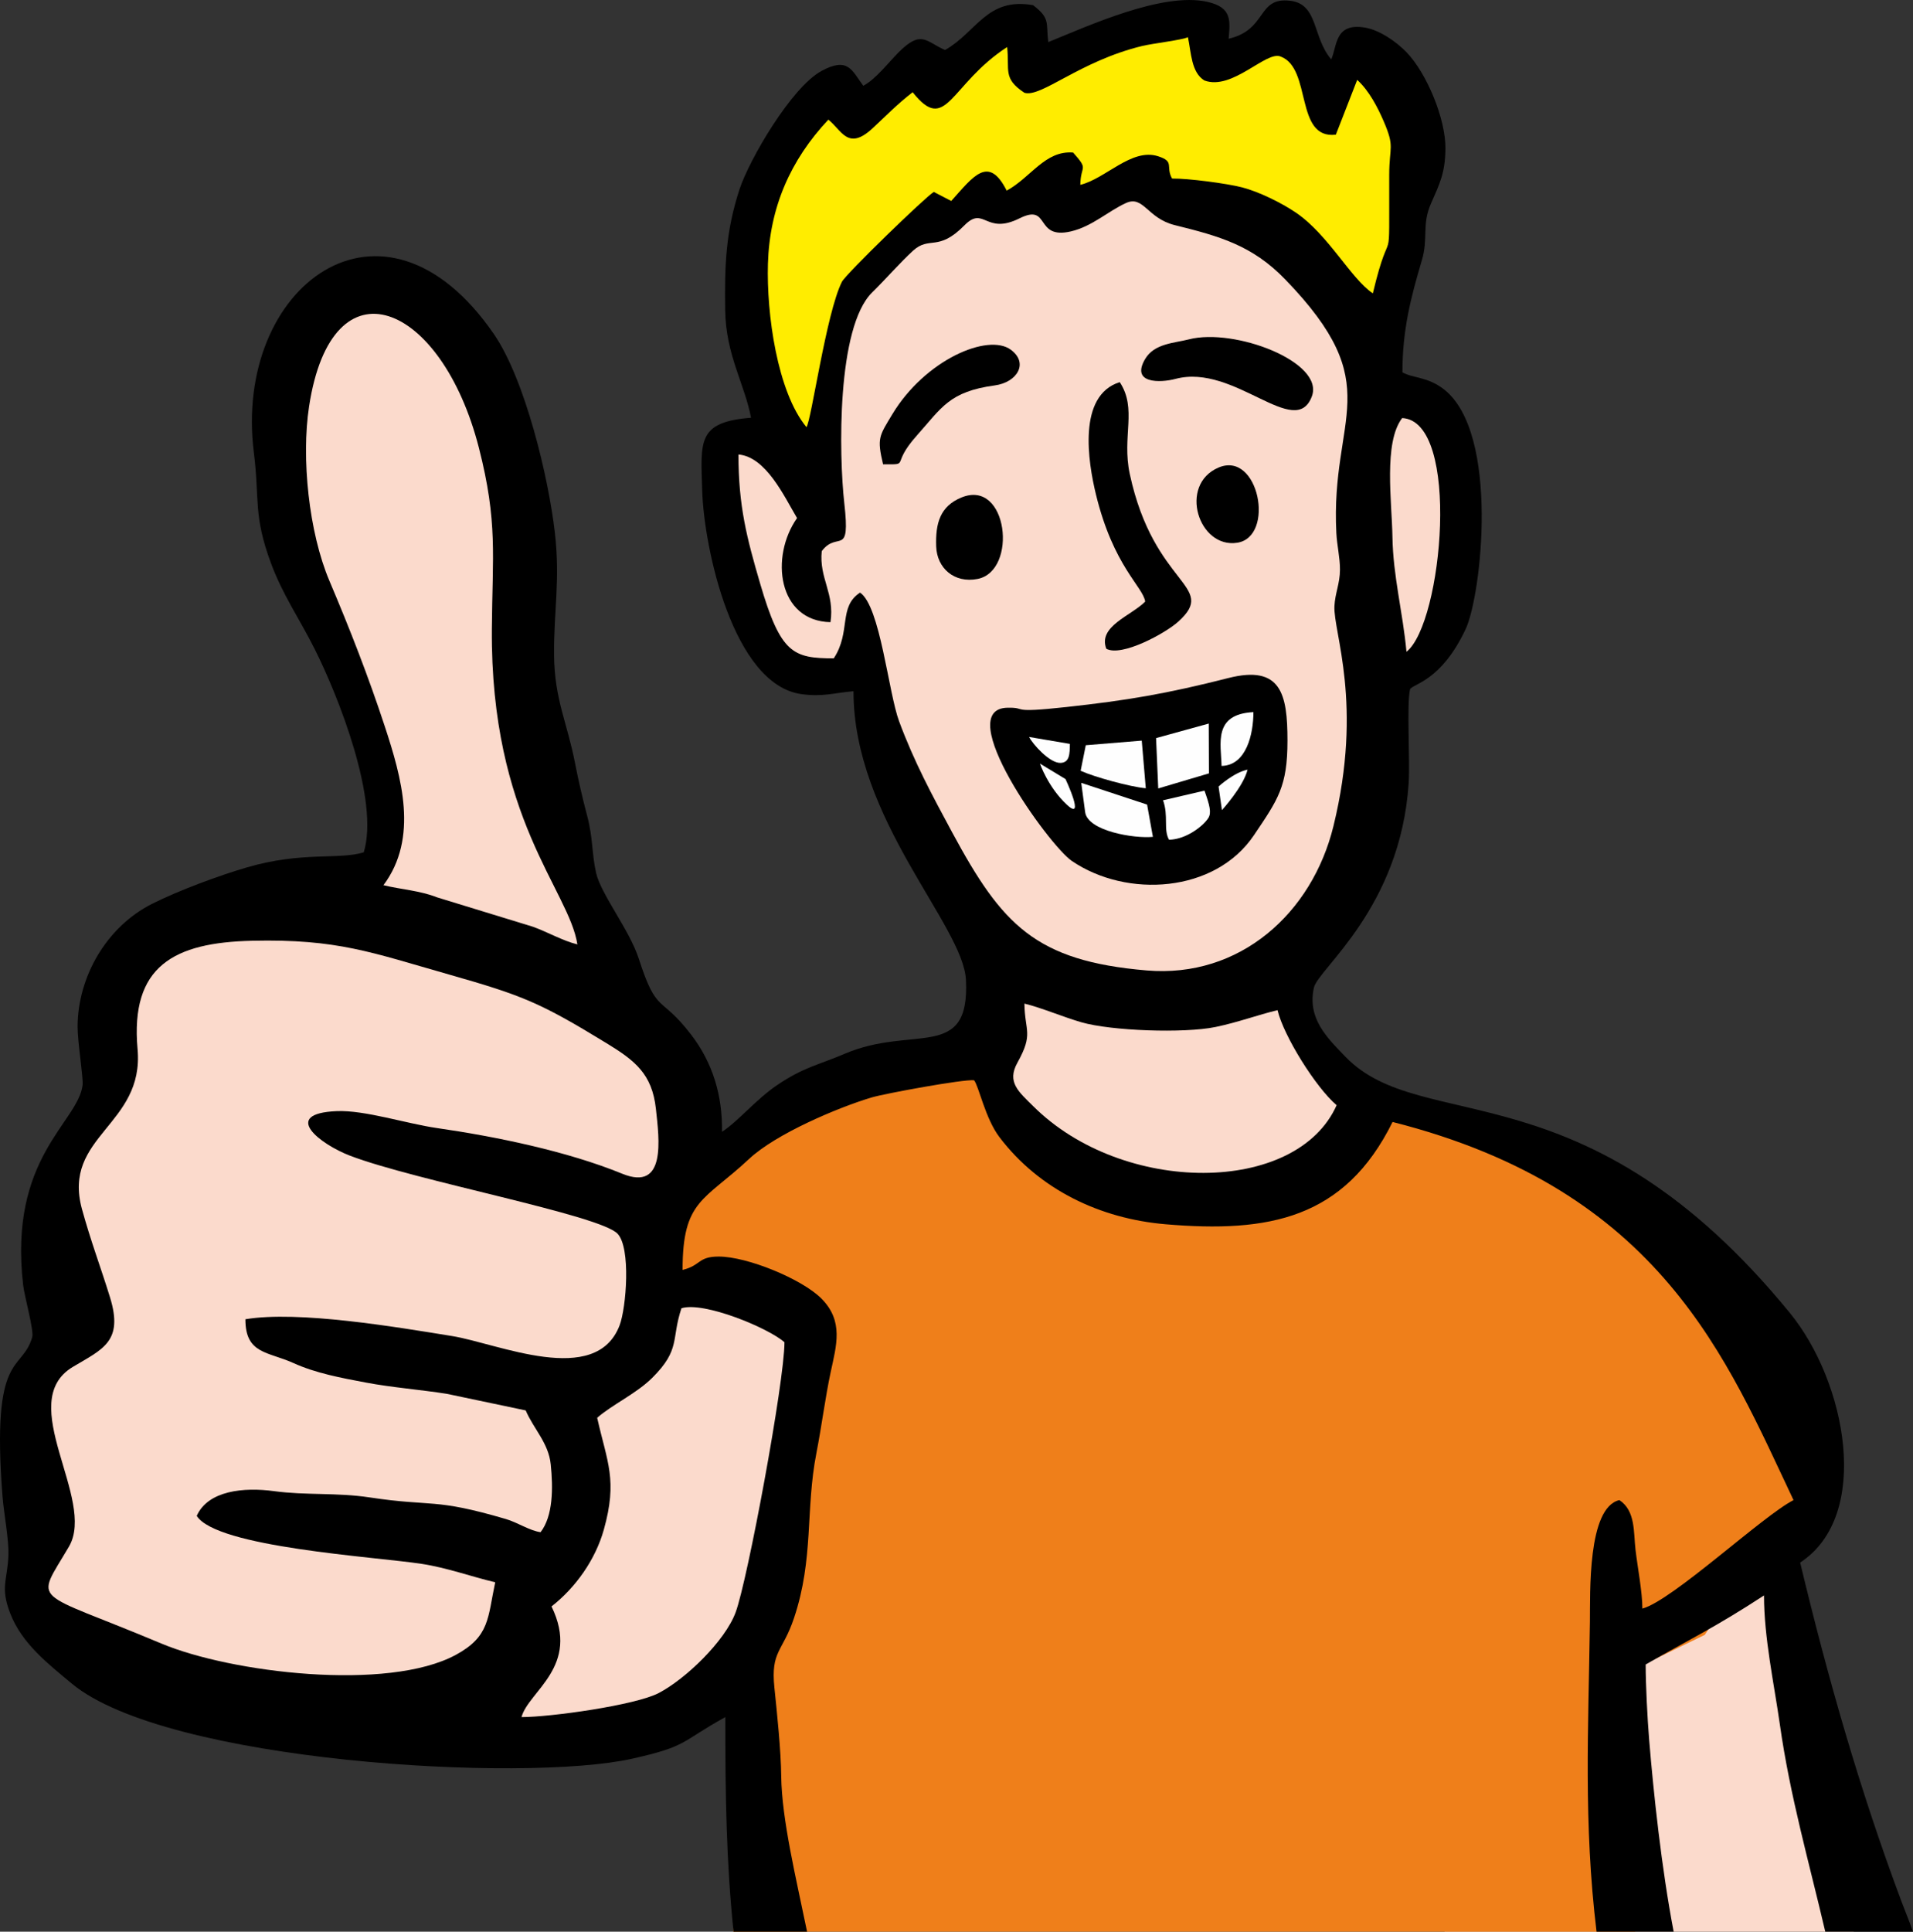
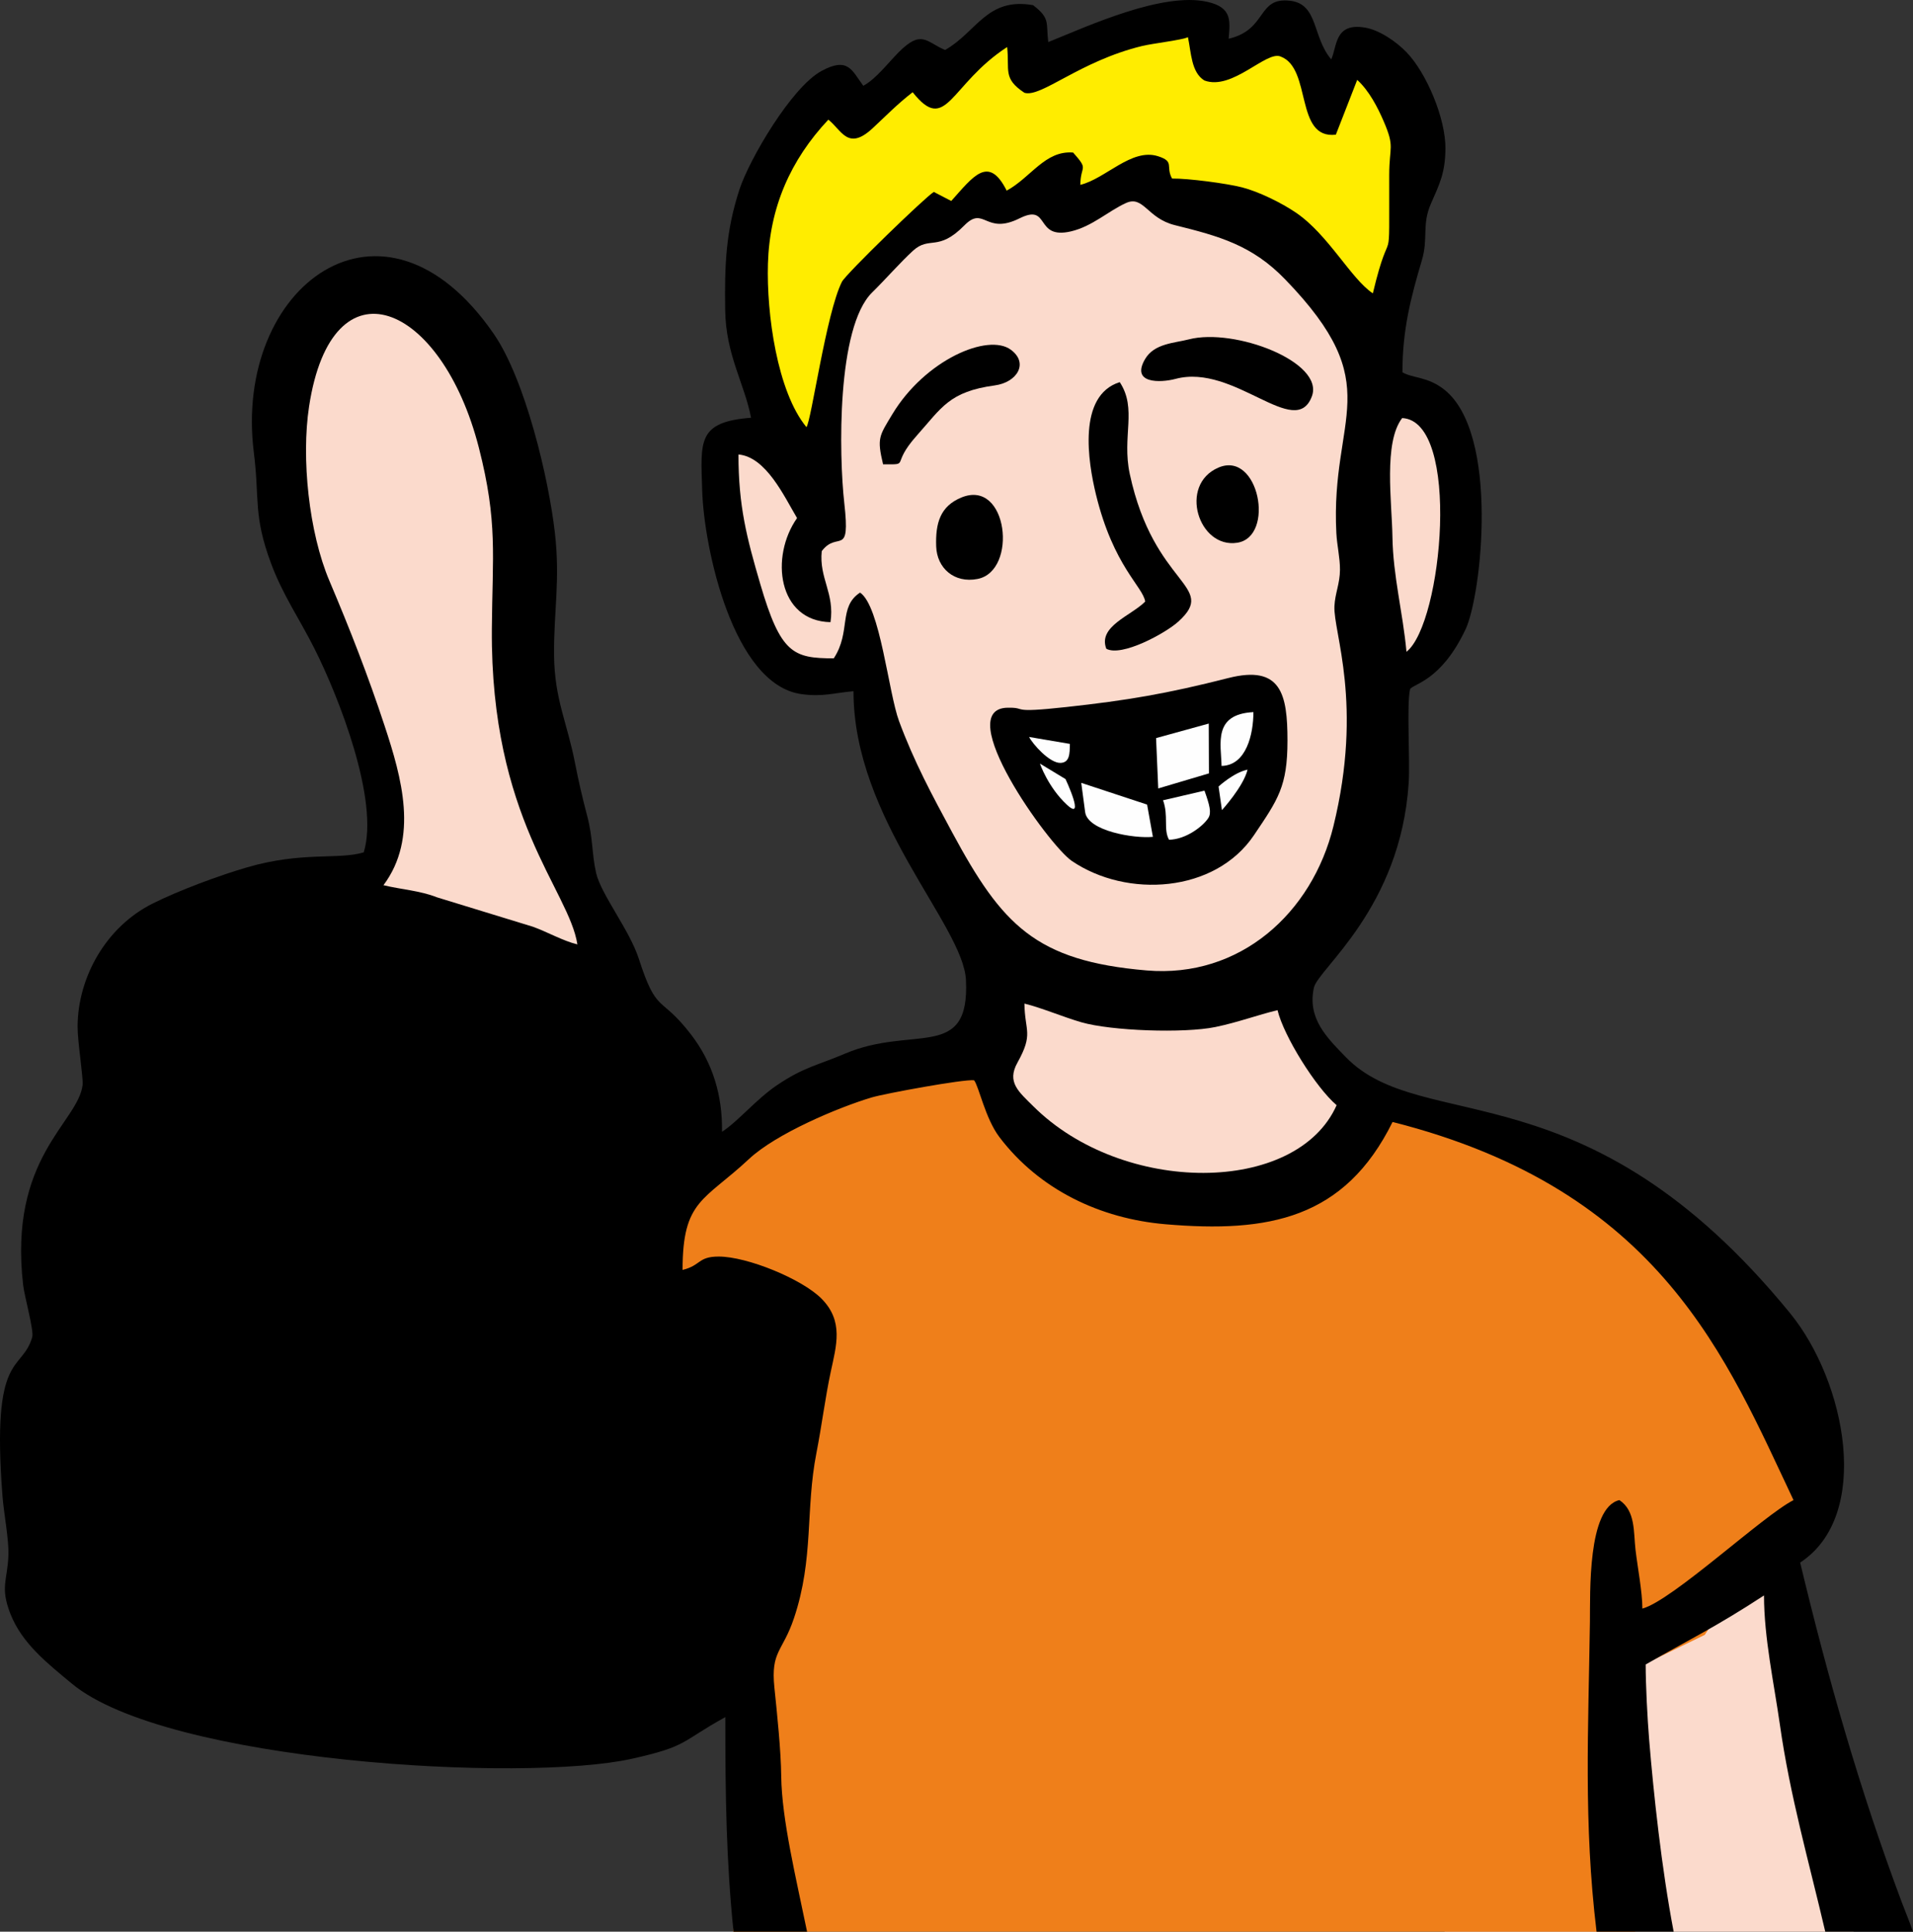
<svg xmlns="http://www.w3.org/2000/svg" xml:space="preserve" width="99.307mm" height="100.244mm" style="shape-rendering:geometricPrecision; text-rendering:geometricPrecision; image-rendering:optimizeQuality; fill-rule:evenodd; clip-rule:evenodd" viewBox="0 0 9117.83 9203.86">
  <rect x="0" y="0" width="9117.83" height="9203.86" fill="#333333" stroke="none" />
  <defs>
    <style type="text/css">  .fil4 {fill:#FEFEFE} .fil3 {fill:#FFED00} .fil0 {fill:#FBDACC} .fil1 {fill:#EF7F1A} .fil2 {fill:black}  </style>
  </defs>
  <g id="Слой_x0020_1">
    <g id="_1819278415776">
      <polygon class="fil0" points="6885.14,9203.86 8835.29,9203.86 8346.91,6698.39 6778.48,8435.89 " />
      <path class="fil1" d="M3496.06 9203.86l4297.22 0 41.19 -1273.08 290.94 -141.24 423.25 -642.11c0,0 -656.33,-1433.06 -768.54,-1525.63 -112.22,-92.57 -1492.65,-446.81 -1492.65,-446.81l-1438.18 -139.21c0,0 -1751.19,206.63 -1864.95,1057.76 -113.76,851.14 521.9,1588.83 521.9,1588.83l-10.17 1521.49z" />
      <path class="fil2" d="M4996.28 200.49c-11.51,-92.41 11.06,-111.86 -72.23,-175.81 -220.25,-39.05 -268.46,127.84 -419.68,213.59 -90.86,-39.09 -111.89,-99.02 -221.64,11.26 -48.93,49.17 -109.67,128.77 -168.11,159.17 -54.6,-73.53 -72.15,-138.74 -197.99,-71.28 -144.2,77.32 -345.45,422.97 -391.79,564.23 -66.29,202.19 -71.42,363.67 -68.51,575.11 2.94,214.95 92.49,351.48 123.29,513.67 -257.56,19.98 -239.9,112.03 -232.78,347.82 8.11,269.1 146.03,923.7 472.88,968.99 101.96,14.14 155.53,-5.92 248.26,-13.79 -0.64,609.74 523.26,1114.73 535.96,1375.79 19.01,390.17 -251.61,211.96 -578.61,351.9 -127.27,54.46 -192.68,62.32 -321.14,148.86 -100.23,67.55 -182.43,169.55 -262.88,222.79 2.42,-171.02 -42.78,-327.24 -147.55,-463.45 -148.32,-192.83 -161.72,-91.23 -249.27,-361.73 -44.47,-137.44 -179.49,-305.37 -203.17,-407.83 -20.91,-90.45 -14.4,-164.98 -42.34,-270.99 -22.44,-85.16 -41.83,-168.22 -58.61,-254.7 -37.19,-191.65 -97.75,-302.77 -99.59,-512.87 -1.83,-210.64 29.96,-353.75 3.95,-582.19 -29.83,-261.94 -141.43,-730.15 -290.59,-947.06 -528.66,-768.73 -1243.93,-227.08 -1144.23,564.58 28.18,223.74 -3.88,297.37 82.27,528.7 56.01,150.38 134.43,261.85 206.36,404.63 115.7,229.57 310.66,724.86 235.12,971.23 -119.77,36.55 -291.51,-5.3 -555.38,71.31 -134.67,39.09 -328.43,111.12 -452.88,173.76 -219.59,110.51 -354.37,349.22 -355.63,584.71 -0.39,71.2 27.89,246.08 23.91,278.94 -21.82,179.76 -353.96,343.89 -283.34,953.31 6.23,53.6 52.1,217.43 43.37,247.54 -49.63,171.46 -196.32,59.38 -141.68,759.4 6.52,83.54 30.98,205.46 28,281.78 -4.55,117.4 -40.18,150.02 9.19,276.58 55.68,142.75 177.14,236.83 293.06,333.36 449.04,374.02 2151.79,473.78 2670.61,357.87 267.52,-59.77 229.66,-79.86 444.09,-198.24 0,380.12 4.45,681.56 39.09,1022.43l350.61 0c-51.98,-253.22 -120.77,-535.53 -123.17,-740.6 -1.45,-125.06 -19.59,-296.42 -32.58,-422.79 -17.93,-174.69 39.21,-168.96 93.41,-330.69 95.39,-284.62 53.97,-515.74 106.8,-786.19 25.21,-129.02 41.78,-262.74 68.12,-386.23 26.87,-125.92 63.23,-241.88 -43.78,-349.76 -92.78,-93.49 -353.94,-200.71 -490.44,-200.53 -99.1,0.11 -83.25,42.01 -171.73,63.7 0,-334.17 102.13,-328.15 317.06,-528.93 128.91,-120.42 424.94,-245.37 584.4,-292.96 62.11,-18.52 438.69,-87.71 487.91,-81.82 22.83,28.42 53.16,181.73 120.81,270.88 190.53,251.1 481,388.64 791.21,415.12 491.89,41.97 854.13,-25.41 1082.61,-487.29 1283.58,324.88 1593.2,1134.16 1911.35,1801.65 -143.73,72.21 -577.43,478.24 -720.68,517.01 -0.07,-79.63 -22.94,-196.6 -32.77,-280.56 -9.71,-83.01 0.68,-185.5 -76.9,-236.45 -153.03,35.95 -138.47,445.43 -140.37,580.28 -7.24,508.72 -30.96,959.29 31.58,1476.14l367.51 0c-57.99,-303.57 -95.83,-660.67 -116.71,-913.76 -8.34,-101.14 -16.69,-263.22 -16.67,-359.32 205.73,-117.86 333.24,-178.1 564.01,-329 0,201.3 48.1,421.17 75.43,613.88 48.66,343.3 138.42,653.43 216.58,988.2l418.17 0c-19.26,-54.66 -40.25,-104.76 -54.48,-142.78 -199.35,-532.46 -350.69,-1062.57 -483.37,-1615.98 342.6,-224.06 219.76,-860.67 -48.67,-1188.99 -973.34,-1190.49 -1750.36,-841.28 -2117.27,-1219.74 -90.21,-93.04 -183.76,-183.56 -151.7,-330.44 19.57,-89.57 412.9,-377.89 451.74,-975.16 7.15,-110.02 -10.42,-370.87 6.57,-447.07 15.54,-26.53 147.33,-37.5 264.39,-284.85 76.35,-161.3 163.14,-933.59 -101.31,-1142.51 -80.03,-63.2 -150.04,-53.22 -199.44,-82.56 0,-202.47 40.03,-356.28 92.7,-533.97 31.42,-105.95 -1.21,-168.7 43.35,-269.99 41.39,-94.09 67.75,-145.66 68.93,-261.29 1.44,-142.74 -89.3,-359.56 -184.79,-458.95 -50.87,-52.96 -130.52,-106.4 -197.51,-117.94 -146.87,-25.35 -133.36,88.78 -161.99,151.14 -90.64,-105.62 -60.62,-263.19 -195.67,-279.24 -159.6,-18.94 -107.19,137.84 -293.38,181.03 7.12,-85.74 17.14,-149.23 -101.53,-175.84 -214.82,-48.24 -571.42,116.53 -758.14,191.79z" />
-       <path class="fil0" d="M1169.65 6285.77c-0.19,166.36 106.74,153.39 229.65,209.03 106.99,48.41 225.17,70.05 345.77,92.88 121.75,23.05 261.97,33.98 385.12,53.54l375.38 78.96c38.32,88.92 108.85,155.18 119.33,256.66 11.81,113.96 11.27,246.27 -48.31,323.54 -52.05,-6.97 -108.76,-46.05 -165.54,-62.69 -346.52,-101.6 -345.22,-57.04 -649.01,-102.99 -156.59,-23.69 -305.22,-9.38 -455.88,-29.87 -144.11,-19.6 -314.78,-2.98 -368.47,117.89 95.75,150.27 846.3,194.18 1071.82,228.51 121.16,18.43 236.93,60.94 350.78,87.87 -36.17,169.06 -25.29,257.65 -187.19,345.5 -324.87,176.27 -1073.46,85.3 -1404.68,-53.95 -623.3,-262 -603.16,-182.72 -439.82,-461.45 132.07,-225.33 -262.05,-689.18 19.1,-856.69 142.26,-84.76 241.7,-120.33 176.59,-331.2 -44.1,-142.78 -91.81,-268.07 -133.59,-420.13 -96.05,-349.63 297.68,-398.63 265,-762.43 -35.62,-396.39 173.5,-507.88 546.1,-516.33 406.54,-9.24 569.06,55.86 937.05,160.5 356.66,101.41 437.93,135.86 752.85,328.14 134.15,81.92 216.44,145.35 234.53,312.54 15.61,144.18 50.3,395.13 -160.47,308.86 -262.32,-107.36 -603.77,-177.42 -884.89,-217.9 -141.71,-20.43 -342.97,-86.01 -475.86,-80.37 -270.38,11.46 -77.33,158.56 62.93,212.18 312.46,119.44 1188.45,281.96 1275.13,371.49 65.05,67.19 41.72,353.61 10.32,436.44 -112.83,297.54 -579.9,86.97 -798.52,51.58 -267.01,-43.2 -732.11,-122.3 -985.22,-80.11z" />
      <path class="fil3" d="M5148.98 880.77c1.72,-97.8 42.3,-67.48 -34.13,-153.88 -133.75,-10.94 -200.3,118 -316.73,181.47 -86.45,-171.79 -159.33,-67.75 -264.25,49.26l-82.97 -43.08c-38.36,21.78 -419.28,390.95 -438.06,428.08 -74.93,148.16 -146.03,663.69 -169.17,692.52 -139.25,-168.73 -190.61,-539.71 -183.5,-778.85 7.96,-267.38 106.72,-493.26 287.85,-686.16 62.95,48.65 92.31,151.09 210.69,41.33 66.32,-61.47 116.91,-114.61 191.28,-172.05 161.5,203.83 175.71,-36.73 450.31,-215.29 12.19,111.31 -21.61,149.19 82.37,217.98 79.95,24.15 262.3,-150.13 560.51,-222.81 51.02,-12.44 193.19,-28.63 218.78,-42.17 15.83,74.31 15.6,167.85 78.35,206.33 133.87,50.02 296.67,-145.2 364.36,-113.69 148.8,56.44 65.64,394.96 262.29,371.97l101.79 -261.12c56.81,51.64 97.59,131 126.4,197.8 54.03,125.23 26.37,117.91 26.15,254.83 -0.84,506.95 10.96,190.96 -77.98,564.53 -104.23,-69.01 -211.96,-279.69 -367.12,-384.89 -69.62,-47.2 -176.8,-99.66 -255.93,-120.06 -72.38,-18.68 -257.03,-43.19 -333.97,-42.04 -32.25,-58.77 14.4,-80.64 -67.29,-106.5 -125.89,-39.83 -249.75,107.59 -370,136.47z" />
      <path class="fil0" d="M2751.97 4499.78c-70.3,-17.04 -144.8,-60.46 -213.16,-84.51l-455.65 -139.69c-81.17,-32.14 -170.52,-37.32 -255.52,-57.82 168.53,-225.95 86.78,-512.67 5.98,-757.99 -78.49,-238.39 -165.83,-461.95 -263.53,-692.11 -98.03,-230.98 -134.7,-584.18 -96.94,-831.37 109.44,-716.12 632.18,-495.02 809.32,197.31 90.65,354.28 64.5,512.3 61.78,862.54 -7.1,903.47 367.74,1244.45 407.71,1503.63zm2130.69 282c80.19,19.43 184.42,63.88 271.32,89 142.07,41.11 488.91,53.58 639.23,22.57 107.21,-22.13 198,-56.57 295.77,-80.25 29.67,124.16 183.15,369.06 281.7,452.81 -191.12,429.16 -1018.64,429.36 -1445.16,5.65 -70.37,-69.91 -128.03,-115.25 -76.24,-208.24 77.94,-139.9 34.98,-148.5 33.37,-281.54zm1820.9 -1676.16c-17.08,-187.23 -64.05,-360.48 -66.87,-547.88 -2.47,-165.05 -43.44,-449.34 46.43,-565.81 280.99,13.85 193.09,977.95 20.44,1113.7zm-2604.25 -282.17c-104.84,68.82 -41.77,185.56 -125.33,313.33 -194.32,0 -253.51,-23.46 -350.46,-354.55 -64.41,-219.92 -103.88,-371.49 -103.88,-616.77 131.19,11.38 217.2,198.14 279.32,303.04 -129.43,183.83 -91.98,490.63 159.34,495.95 20.75,-137.72 -55.16,-209.55 -41.64,-338.5 76.06,-100.52 137.26,35.78 107.52,-228.19 -25.75,-228.8 -37.03,-838.22 133.07,-1004.71 61.43,-60.13 135.48,-144.81 194.53,-198.53 79.29,-72.08 118.8,7.14 244.4,-120.36 95.4,-96.87 98.91,48.06 263.52,-33.94 147.57,-73.49 69.49,102.59 243.9,62.45 102.05,-23.5 177.54,-96.46 263.08,-135.3 83.68,-37.97 100.64,72.53 232.65,105.3 212.65,52.81 368.12,95.4 525.55,257.86 495.77,511.62 215.19,646.19 244.55,1209.71 3.03,58.17 17.6,117.45 17.27,174.38 -0.39,66.69 -23.3,111.3 -26.41,173.29 -6.23,124.33 138.41,464.11 -4.67,1048.19 -101.53,414.51 -445.57,725.6 -890.55,687.73 -530.81,-45.19 -689.28,-217.66 -926.48,-657.35 -97.12,-180.08 -181.65,-336.61 -253.3,-530.03 -50.98,-137.59 -89.93,-548.27 -186,-613z" />
-       <path class="fil0" d="M2485.64 8181.43c33.07,-123.57 282.12,-241.35 143.04,-527.22 116.02,-90.69 209.35,-223.82 249.14,-365.26 66.95,-237.96 15.94,-321.67 -31.51,-533.53 69.04,-61.28 187.36,-115.57 262.78,-190.88 135.89,-135.66 89.11,-182.1 138.85,-331.13 107.14,-33.58 414.5,93.95 491.03,162.02 0.06,187.46 -175.7,1133.14 -232.74,1286.93 -50.95,137.35 -238.35,317.75 -367.23,384.77 -111.39,57.93 -514.98,114.28 -653.36,114.3z" />
      <path class="fil2" d="M5806.97 2228.1c-191.14,82.42 -94.24,387.13 90.4,357.85 181.75,-28.84 102.51,-441.02 -90.4,-357.85z" />
      <path class="fil2" d="M4582.29 2370.45c-101.36,41.64 -124.03,122.5 -120.2,233.09 3.59,103.46 85.96,176.63 197.11,154.98 193.38,-37.68 145.08,-479.26 -76.9,-388.07z" />
      <path class="fil2" d="M4208.98 2212.45c133.93,0 31.91,7.01 160.63,-137.04 118.82,-132.97 154.32,-209.61 371.93,-239.07 105.99,-14.37 162.86,-106 76.4,-169.93 -108.74,-80.39 -408.75,48 -565.2,307.8 -62.53,103.84 -73.52,112.91 -43.76,238.24z" />
-       <path class="fil2" d="M5665.97 1617.11c-68.63,17.7 -163.86,19.12 -207.57,92.72 -70.8,119.16 71.96,114.81 144.83,95.37 280.47,-74.87 570.67,294.14 649.46,83.25 61.19,-163.78 -368.6,-327.63 -586.71,-271.34z" />
+       <path class="fil2" d="M5665.97 1617.11c-68.63,17.7 -163.86,19.12 -207.57,92.72 -70.8,119.16 71.96,114.81 144.83,95.37 280.47,-74.87 570.67,294.14 649.46,83.25 61.19,-163.78 -368.6,-327.63 -586.71,-271.34" />
      <path class="fil2" d="M5458.28 2866.41c-68.1,68.28 -226.23,117.94 -185.32,224.7 72.41,39.95 280.67,-72.7 343.29,-129.4 191.56,-173.44 -115.84,-165.68 -231.44,-703.13 -38.78,-180.39 36.51,-309.83 -47.85,-437.8 -202.01,63.17 -151.34,379.64 -113.15,536.15 83.46,341.88 224.23,438.47 234.47,509.49z" />
      <path class="fil2" d="M5853.97 3230.77c-293.46,74.67 -481.28,106.31 -770.7,137.97 -282.56,30.92 -180.61,1.51 -280.81,3.3 -270,4.76 195.23,654.53 305.75,729.83 262.91,179.14 682.93,152.66 868.17,-122.04 115.56,-171.36 160.04,-232.65 160.04,-451.25 -0.01,-220.25 -29.55,-362.13 -282.45,-297.81z" />
      <path class="fil4" d="M5974.07 3393.07c0,102.88 -32.78,253.99 -151.84,256.29 -2.21,-105.15 -41.78,-246.52 151.84,-256.29z" />
      <path class="fil4" d="M4905.02 3511.44l194.27 33c-0.51,46.99 -1.07,88.71 -44.2,90.54 -52.26,2.22 -134.26,-91.08 -150.07,-123.54z" />
      <path class="fil4" d="M5520.42 3756.64l-10.27 -239.86 251.03 -69.23 0.92 237.37 -241.67 71.73zm287.57 -9.14l16.07 112.46c0,0 102.83,-112.46 122.11,-192.8 -66.33,13.72 -138.18,80.34 -138.18,80.34z" />
-       <path class="fil4" d="M5150.59 3672.63l24.55 -121.88 266.74 -21.92 19.22 226.96c-75.34,-6.73 -243.95,-53.27 -310.51,-83.17z" />
      <path class="fil4" d="M5153.51 3730.11l313.8 103.48 27.68 153.78c-88.35,8.87 -310.84,-27.45 -322.91,-118.01l-18.57 -139.25zm-197.05 -91.87c0,0 38.57,112.46 128.54,196.01 89.97,83.55 -6.43,-122.1 -6.43,-122.1l-122.11 -73.91z" />
      <path class="fil4" d="M5571.97 4001.13c-27.88,-48.97 -1.52,-113.92 -28.65,-188l197.52 -45.94c24.14,67.78 34.53,104.92 18.34,130.37 -24.87,39.09 -106.48,102.11 -187.22,103.58z" />
      <line class="fil2" x1="5148.98" y1="880.77" x2="5148.98" y2="880.77" />
    </g>
  </g>
</svg>